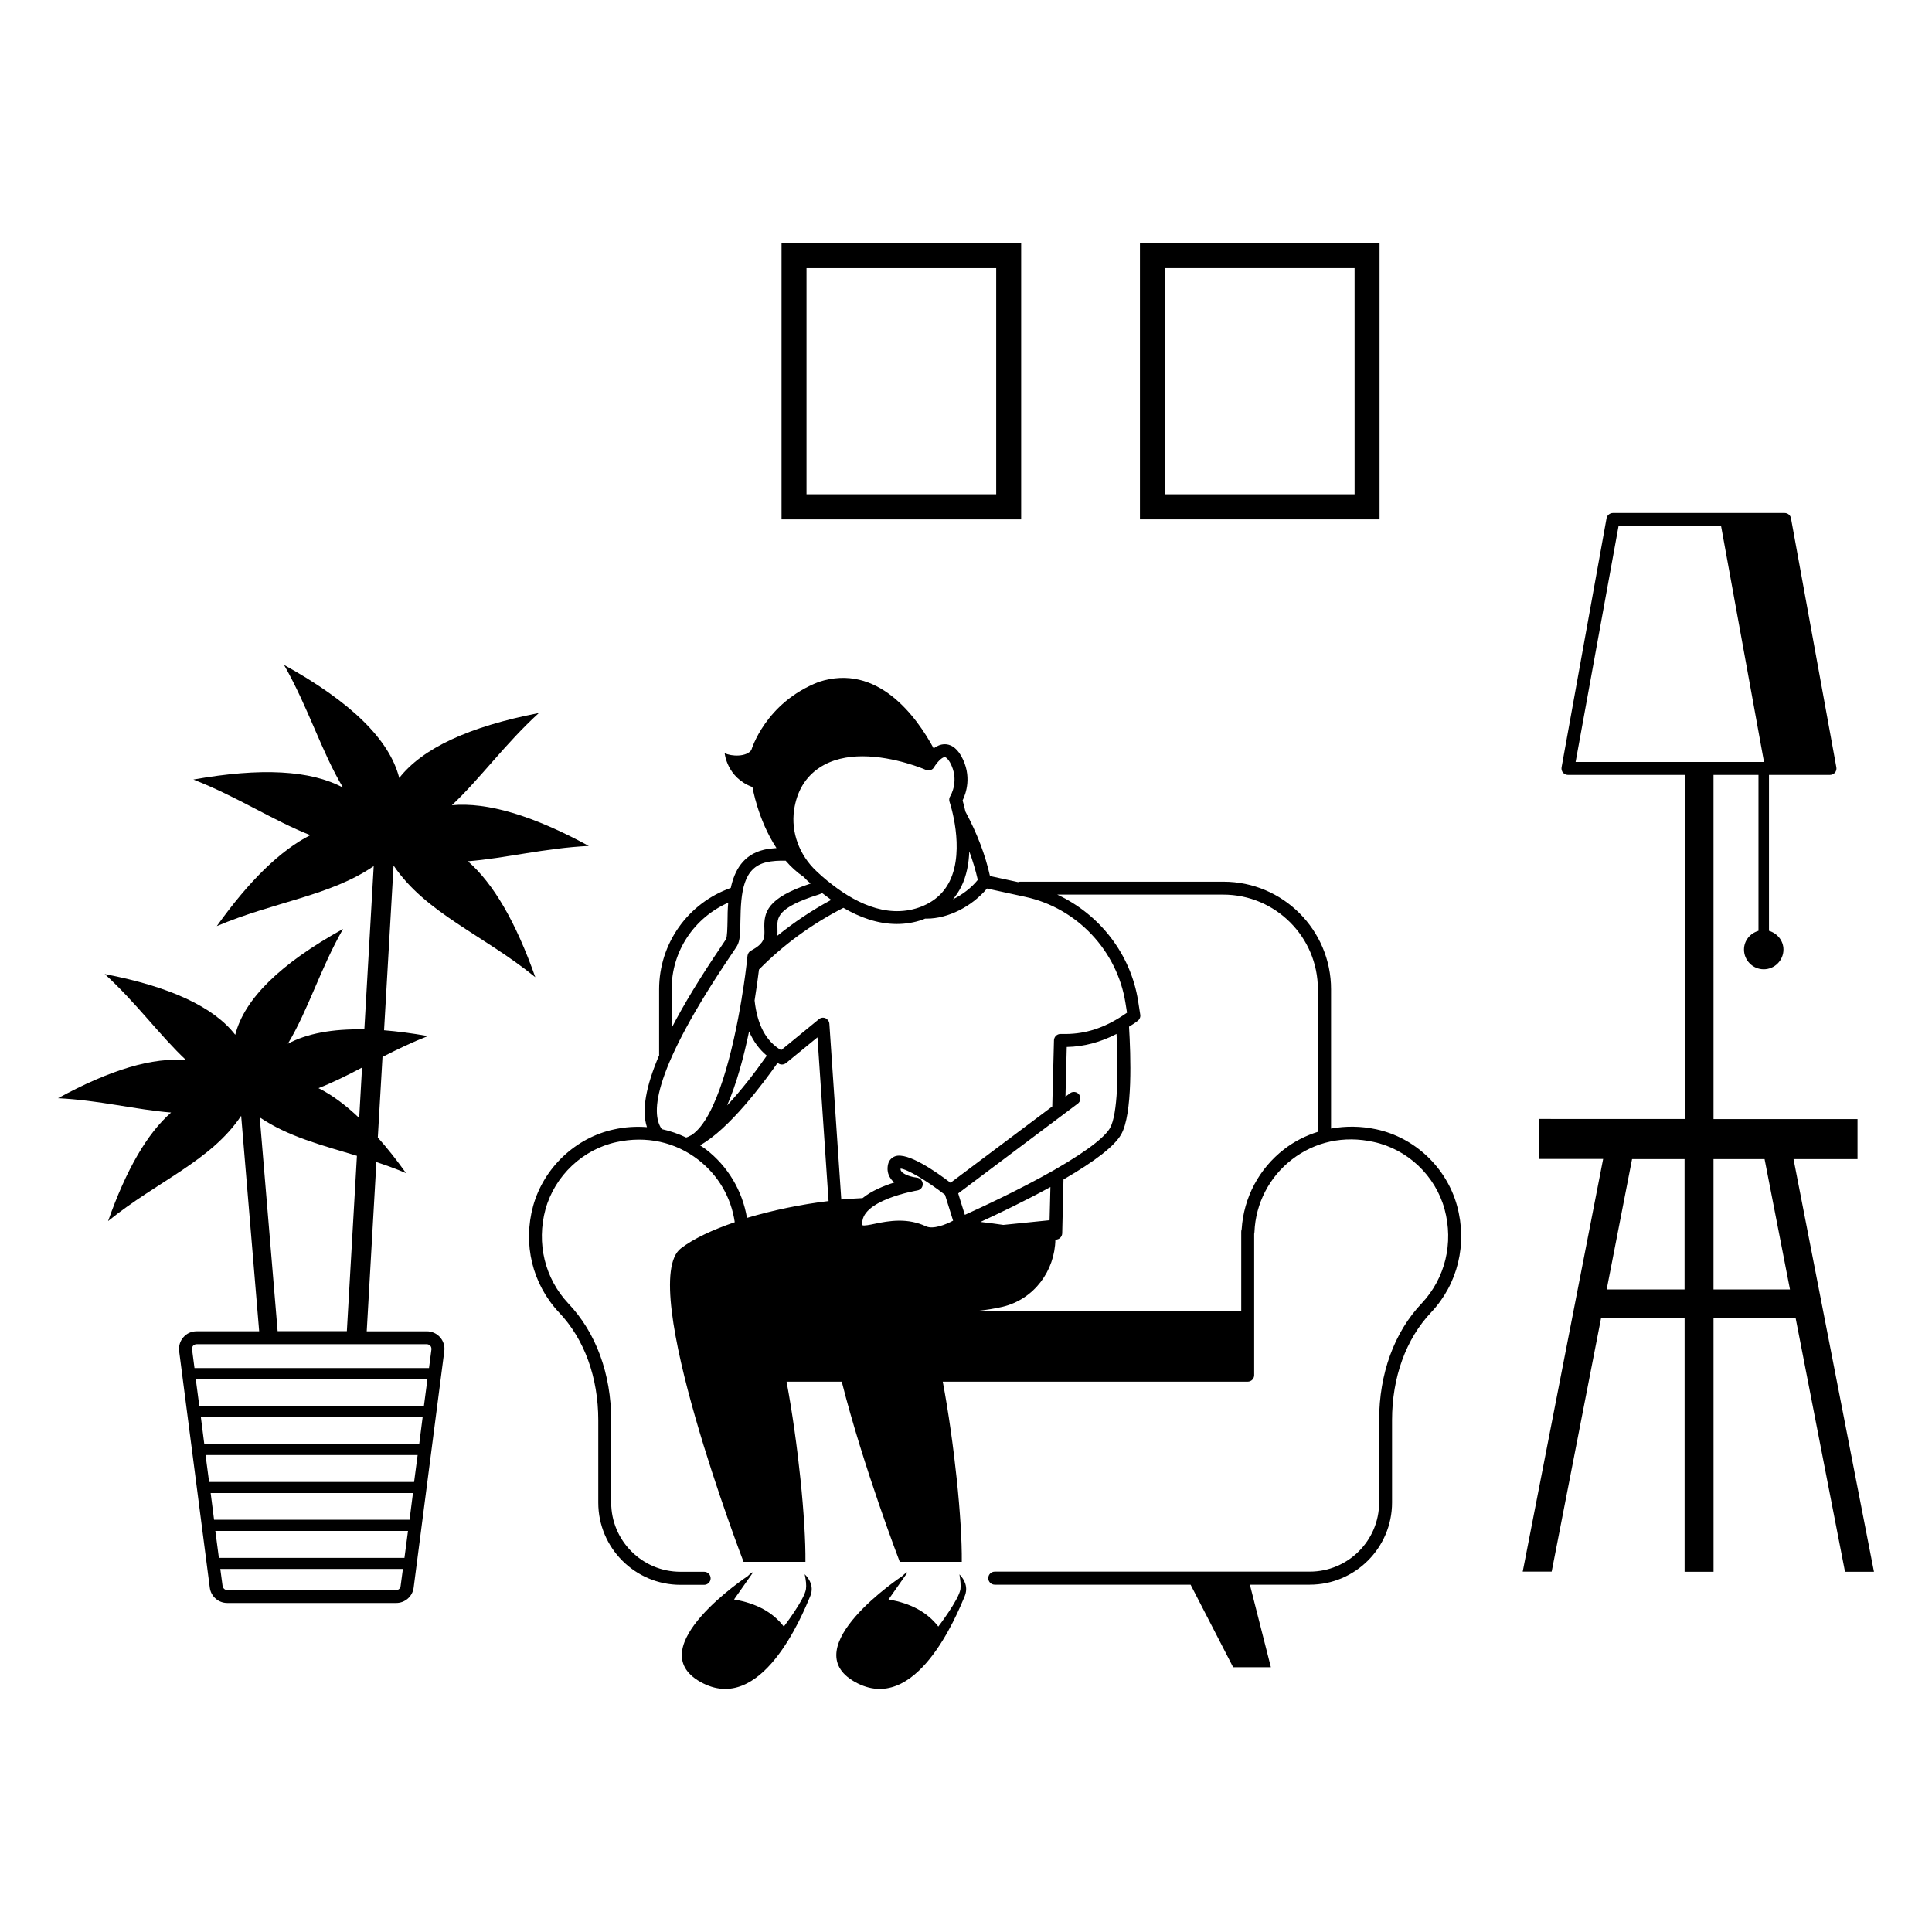
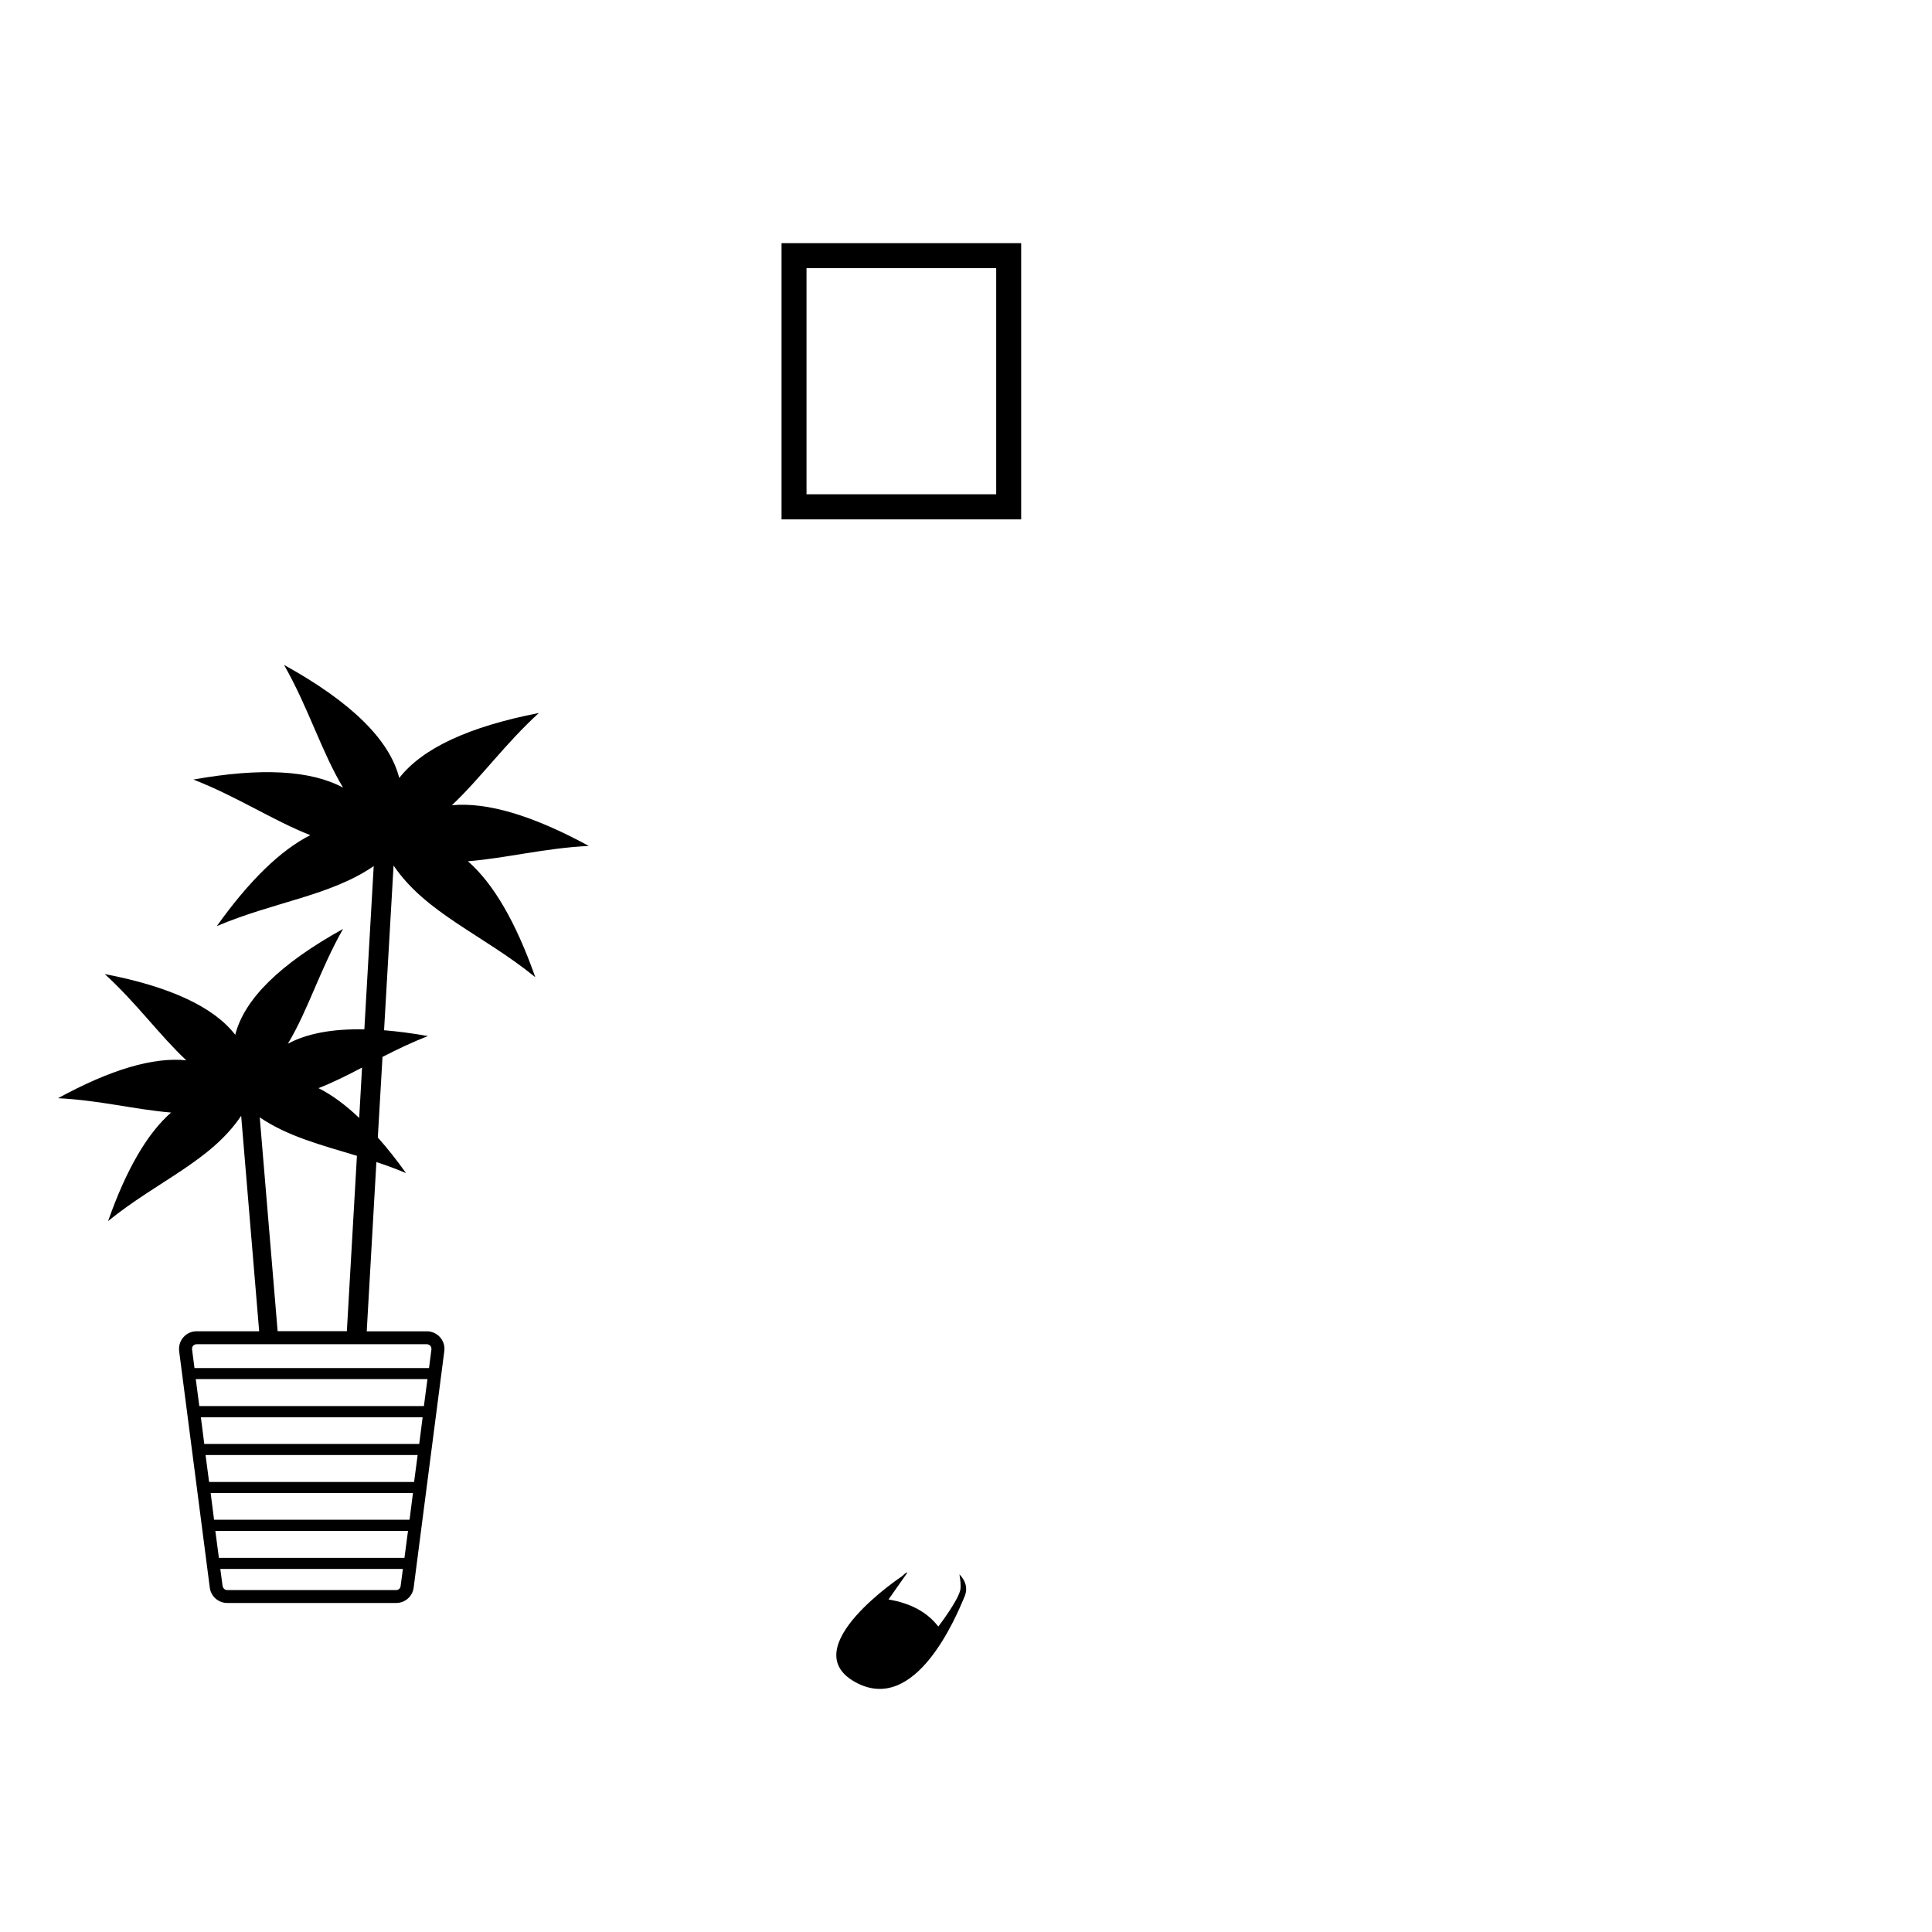
<svg xmlns="http://www.w3.org/2000/svg" fill="#000000" width="800px" height="800px" version="1.1" viewBox="144 144 512 512">
  <g>
-     <path d="m508.7 443.27c-4.023-0.863-8.082-0.902-11.957-0.188v-36.922c0-15.715-12.785-28.5-28.5-28.5h-53.879c-0.188 0-0.414 0.039-0.562 0.113l-7.445-1.617c-1.242-5.566-3.348-11.168-6.504-17.07-0.301-1.277-0.562-2.332-0.754-2.969 0.863-1.766 2.594-6.43-0.34-11.73-1.465-2.594-3.16-3.16-4.363-3.16-1.129 0-2.106 0.453-2.969 1.09-4.512-8.348-14.852-22.711-30.453-17.598-14.211 5.527-17.859 18.047-17.859 18.047-1.277 1.844-5.227 1.73-7.07 0.828 0 0 0.562 6.504 7.371 8.984 0 0 1.391 8.609 6.356 16.168-1.129 0.074-2.293 0.188-3.348 0.453-5.527 1.316-7.781 5.566-8.762 10.113-11.355 4.023-18.988 14.738-18.988 26.844v17.297c0 0.039 0 0.074 0.039 0.113-3.609 8.422-4.699 14.777-3.269 19.137-2.894-0.227-5.828-0.039-8.723 0.602-10.188 2.18-18.609 10.152-21.43 20.266-2.781 10.152-0.227 20.68 6.844 28.234 6.731 7.07 10.414 17.219 10.414 28.613v21.809c0 11.992 9.777 21.77 21.77 21.77h6.277c0.941 0 1.73-0.754 1.73-1.73 0-0.941-0.754-1.73-1.73-1.73h-6.277c-10.113 0-18.348-8.234-18.348-18.348v-21.809c0-12.258-4.023-23.234-11.355-30.941-6.242-6.656-8.496-15.98-6.055-24.965 2.481-8.91 9.887-15.902 18.875-17.82 7.82-1.691 15.492-0.039 21.617 4.699 5.301 4.098 8.723 10 9.664 16.543-5.828 1.992-10.867 4.324-14.25 6.918-11.914 8.988 16.586 83.094 16.586 83.094h16.395c0.113-11.016-1.957-31.508-5-47.75h14.625c5.754 22.746 15.379 47.75 15.379 47.75h16.43c0.113-11.016-1.992-31.508-5.039-47.75h80.797c0.941 0 1.73-0.754 1.73-1.73v-37.449c0.039-0.152 0.074-0.301 0.074-0.488 0.301-7.559 3.949-14.59 9.926-19.211 6.129-4.738 13.797-6.391 21.617-4.664 8.984 1.918 16.395 8.91 18.836 17.82 2.445 8.984 0.188 18.309-6.055 24.965-7.293 7.672-11.281 18.688-11.281 30.941v21.809c0 10.113-8.234 18.348-18.387 18.348h-83.469c-0.941 0-1.73 0.754-1.73 1.73 0 0.941 0.754 1.73 1.73 1.73h51.887l11.281 21.883h10l-5.566-21.883h15.867c12.031 0 21.809-9.777 21.809-21.77v-21.809c0-11.391 3.684-21.543 10.379-28.613 7.07-7.519 9.625-18.086 6.844-28.234-2.781-10.109-11.168-18.082-21.43-20.262zm-70.535-0.34c-1.016 1.805-4.438 5.188-14.852 11.168-9.438 5.375-20.039 10.227-23.613 11.844l-1.09-3.461-0.676-2.219 31.695-23.801c0.754-0.562 0.902-1.656 0.34-2.406-0.562-0.754-1.656-0.902-2.406-0.34l-1.203 0.902 0.34-13.16c4.551-0.074 8.984-1.277 13.195-3.461 0.527 9.785 0.336 21.324-1.73 24.934zm-16.016 24.441-12.258 1.242c-2.031-0.301-4.062-0.562-6.055-0.789 4.324-1.992 11.543-5.414 18.535-9.25zm-35.156-11.281c-1.055-0.113-3.422-0.676-4.137-1.691-0.113-0.152-0.227-0.375-0.188-0.715 1.73 0.152 6.957 3.195 11.77 6.957l2.144 6.844c-1.957 1.055-5.301 2.367-7.18 1.504-2.406-1.129-4.812-1.504-7.031-1.504-2.481 0-4.773 0.453-6.543 0.828-1.242 0.262-2.894 0.602-3.269 0.375-0.977-6.578 14.363-9.176 14.551-9.211 0.863-0.152 1.465-0.863 1.43-1.73-0.043-0.867-0.719-1.582-1.547-1.656zm53.578-42.336c-4.852 3.008-9.777 4.398-15.039 4.25h-0.488c-0.941 0-1.691 0.754-1.73 1.656l-0.453 17.559-26.957 20.227c-3.949-3.008-11.355-8.16-14.664-7.031-0.941 0.34-1.617 1.055-1.879 2.066-0.34 1.391-0.113 2.746 0.676 3.836 0.262 0.414 0.602 0.754 0.977 1.055-2.746 0.863-6.016 2.18-8.422 4.137-1.844 0.074-3.723 0.227-5.641 0.375l-3.16-46.582c-0.039-0.641-0.453-1.203-1.016-1.465-0.602-0.262-1.277-0.152-1.766 0.262l-10 8.195c-4.023-2.367-6.316-6.691-7.031-13.16 0.527-3.269 0.902-6.09 1.164-8.195 6.43-6.543 13.949-12.031 22.371-16.355 4.285 2.519 9.098 4.285 14.137 4.285 2.258 0 4.586-0.34 6.879-1.164 0.227-0.074 0.414-0.188 0.641-0.262h0.453c5.641 0 11.918-3.195 15.941-7.973l10.188 2.219c13.688 2.969 24.324 14.289 26.508 28.086l0.414 2.594c-0.672 0.484-1.387 0.938-2.102 1.387zm-90.535-23.684c-0.113-2.82-0.227-5.488 10.867-8.984 0.375-0.113 0.676-0.262 0.977-0.414 0.789 0.602 1.578 1.203 2.406 1.805-5.113 2.746-9.852 5.941-14.289 9.512 0.078-0.641 0.039-1.281 0.039-1.918zm-7.519 27.258c1.129 2.633 2.707 4.773 4.699 6.43-3.16 4.512-6.844 9.25-10.527 13.195 2.559-5.828 4.438-12.973 5.828-19.625zm54.027-35.004c0.828-1.016 1.578-2.106 2.18-3.309 1.465-2.969 2.031-6.242 2.144-9.398 0.941 2.559 1.691 5.074 2.258 7.559-1.73 2.141-4.062 3.906-6.582 5.148zm-2.18-37.672c0.375 0 0.902 0.527 1.391 1.391 2.633 4.773 0.152 8.797 0.074 8.949-0.301 0.453-0.34 0.977-0.188 1.504 0.039 0.113 4.211 12.484 0.039 21.016-1.656 3.348-4.398 5.676-8.16 6.992-8.836 3.047-17.598-1.617-24.176-7.031-0.074-0.035-0.113-0.035-0.113-0.074-1.016-0.828-1.992-1.691-2.894-2.559-4.512-4.25-6.731-10.266-5.902-16.129 0.715-4.965 2.969-8.762 6.691-11.242 3.383-2.258 7.445-3.047 11.43-3.047 8.535 0 16.695 3.535 16.805 3.609 0.828 0.34 1.766 0.039 2.18-0.715 0.645-1.086 1.996-2.664 2.824-2.664zm-72.375 61.469c0-10.039 5.977-18.91 15-22.898-0.152 1.691-0.188 3.348-0.188 4.773-0.039 1.844-0.074 4.324-0.414 4.926-0.188 0.301-0.676 1.016-1.355 2.031-5.453 8.047-9.777 15.152-13.008 21.395v-10.227zm15.863-9.211c0.754-1.129 1.277-1.879 1.465-2.219 0.828-1.355 0.863-3.57 0.902-6.617 0.113-7.672 0.715-14.137 6.879-15.566 1.578-0.375 3.348-0.453 5.113-0.414 1.391 1.617 2.969 3.082 4.812 4.324 0.301 0.301 0.562 0.641 0.902 0.941 0.301 0.262 0.602 0.527 0.902 0.789-11.582 3.836-12.445 7.594-12.258 12.07 0.074 2.258 0.152 3.762-3.57 5.715-0.488 0.262-0.828 0.789-0.902 1.355-0.301 2.894-0.789 6.844-1.543 11.242v0.074c-2.258 13.688-6.617 31.695-13.195 36.133-0.152 0.074-0.34 0.227-0.488 0.262-0.34 0.188-0.676 0.34-1.016 0.453-2.066-0.977-4.211-1.73-6.469-2.219-3.078-4.289-2.176-15.832 18.465-46.324zm-6.805 51.66c-0.488-0.375-1.016-0.715-1.543-1.055 7.707-4.25 16.805-16.469 20.566-21.844 0.152 0.074 0.262 0.188 0.414 0.262 0.602 0.301 1.316 0.188 1.844-0.227l8.309-6.805 2.934 43.312c0 0.039 0 0.039 0.039 0.074-7.258 0.863-14.852 2.445-21.656 4.473-1.203-7.176-5.039-13.68-10.906-18.191zm153.25 0c-6.656 5.152-10.715 12.82-11.242 21.207-0.074 0.188-0.113 0.414-0.113 0.641v21.016h-70.195c2.559-0.262 4.926-0.641 6.992-1.129 8.383-2.031 13.797-9.586 13.949-17.785h0.039 0.039c0.941 0 1.691-0.754 1.73-1.656l0.34-14.289c8.496-4.926 13.496-8.836 15.266-11.918 3.121-5.414 2.559-21.094 2.106-28.574 0.789-0.488 1.578-0.977 2.332-1.578 0.488-0.375 0.754-1.016 0.641-1.617l-0.562-3.609c-1.957-12.484-10.227-22.973-21.43-28.199h43.988c13.836 0 25.078 11.242 25.078 25.078v37.785c-3.168 0.984-6.25 2.523-8.957 4.629z" />
-     <path d="m357.59 565.13c-0.414 2.82-5.867 9.926-5.867 9.926-2.894-3.762-7.219-6.168-13.195-7.18l4.887-6.957-0.039-0.262c-0.789 0.562-1.203 1.016-1.203 1.016s-28.688 18.988-12.559 28.047c16.129 9.062 26.996-17.707 29.062-22.598 1.09-2.519-0.039-4.586-1.43-5.941 0.344 1.543 0.492 2.934 0.344 3.949z" />
    <path d="m398.53 565.13c-0.414 2.82-5.867 9.926-5.867 9.926-2.894-3.762-7.219-6.168-13.195-7.18l4.887-6.957-0.039-0.262c-0.789 0.562-1.203 1.016-1.203 1.016s-28.688 18.988-12.559 28.047c16.129 9.062 26.996-17.707 29.062-22.598 1.055-2.481 0-4.512-1.355-5.902 0.27 1.539 0.383 2.969 0.27 3.91z" />
    <path d="m257.09 496.81h-15.902l2.559-44.855c2.594 0.863 5.227 1.805 7.859 2.934-2.519-3.535-5-6.656-7.481-9.438l1.242-21.355c3.797-1.957 7.781-3.871 12.031-5.527-4.172-0.754-8.008-1.242-11.617-1.543l2.519-43.652c8.574 12.672 23.688 18.309 37.559 29.59-5.152-14.59-11.09-24.816-17.859-30.719 9.965-0.789 20.379-3.496 32.035-4.062-14.852-8.082-26.922-11.656-36.281-10.789 7.559-7.106 14.062-16.242 23.047-24.438-18.574 3.609-30.867 9.363-36.996 17.219-2.559-10.113-12.707-20.113-30.531-29.965 6.504 11.43 9.926 23.012 15.641 32.523-8.574-4.625-21.77-5.34-39.664-2.144 11.582 4.512 21.129 10.867 30.98 14.738-7.859 3.984-16.129 11.992-24.777 24.102 15.227-6.469 30.117-8.008 41.582-15.902l-2.481 43.273c-8.461-0.188-15.227 1.09-20.266 3.797 5.375-8.91 8.535-19.738 14.625-30.418-16.695 9.25-26.168 18.574-28.574 28.047-5.715-7.371-17.219-12.746-34.59-16.094 8.422 7.672 14.512 16.203 21.617 22.859-8.766-0.895-20.082 2.453-33.992 10.047 10.902 0.527 20.641 3.047 29.965 3.797-6.316 5.527-11.883 15.113-16.695 28.762 13.047-10.602 27.258-15.902 35.266-27.898l4.773 57.109h-16.582c-1.355 0-2.633 0.562-3.496 1.578-0.902 1.016-1.277 2.332-1.129 3.684l8.121 62.676c0.301 2.332 2.293 4.062 4.625 4.062h44.777c2.332 0 4.324-1.73 4.625-4.062l8.121-62.676c0.188-1.316-0.227-2.668-1.129-3.684-0.895-1.012-2.176-1.574-3.527-1.574zm-17.145-69.895-0.754 13.348c-3.684-3.496-7.258-6.129-10.789-7.894 3.871-1.504 7.672-3.422 11.543-5.453zm-27.109 13.199c7.406 5.039 16.281 7.332 25.754 10.188l-2.668 46.473h-18.348zm-17.668 60.531c0.152-0.152 0.453-0.414 0.941-0.414h60.984c0.488 0 0.789 0.262 0.941 0.414 0.152 0.152 0.34 0.488 0.301 0.977l-0.641 4.926h-62.152l-0.641-4.926c-0.074-0.488 0.152-0.828 0.266-0.977zm5.562 46.094-0.902-7.07h53.613l-0.902 7.07zm51.395 2.969-0.941 7.144h-49.176l-0.941-7.144zm-52.711-12.969-0.941-7.144h56.207l-0.941 7.144zm-1.277-10.078-0.902-7.07 58.766 0.004-0.902 7.07zm-1.316-10.039-0.941-7.144h61.398l-0.941 7.144zm52.188 48.766h-44.781c-0.602 0-1.129-0.453-1.242-1.09l-0.602-4.512h48.387l-0.602 4.512c-0.035 0.602-0.559 1.09-1.16 1.09z" />
-     <path d="m632.95 560.54h7.672l-21.316-109.37h16.957v-10.602h-38.16l-0.004-91.211h11.918v41.32c-2.18 0.641-3.836 2.559-3.836 4.965 0 2.894 2.367 5.227 5.227 5.227 2.894 0 5.227-2.367 5.227-5.227 0-2.367-1.656-4.324-3.836-4.965v-41.32h16.168c0.527 0 0.977-0.227 1.316-0.602s0.453-0.902 0.375-1.391l-12.031-66.023c-0.152-0.828-0.863-1.391-1.691-1.391h-45.492c-0.828 0-1.543 0.602-1.691 1.391l-11.922 66.023c-0.074 0.488 0.039 1.016 0.375 1.391 0.34 0.375 0.789 0.602 1.316 0.602h30.941v91.176l-38.57-0.004v10.602h16.957l-21.316 109.37h7.672l13.086-67.148h22.145v67.188h7.672l-0.008-67.184h21.77zm-60.004-277.21h27.145l11.391 62.602h-49.93zm-3.16 202.39 6.731-34.551h13.91v34.551zm28.312 0v-34.551h13.535l6.731 34.551z" />
-     <path d="m509.6 208.44h-63.504v73.203h63.504zm-6.656 66.547h-50.27v-59.93h50.305l0.004 59.93z" />
    <path d="m414.62 208.44h-63.504v73.203h63.504zm-6.656 66.547h-50.23v-59.93h50.27v59.93z" />
  </g>
</svg>